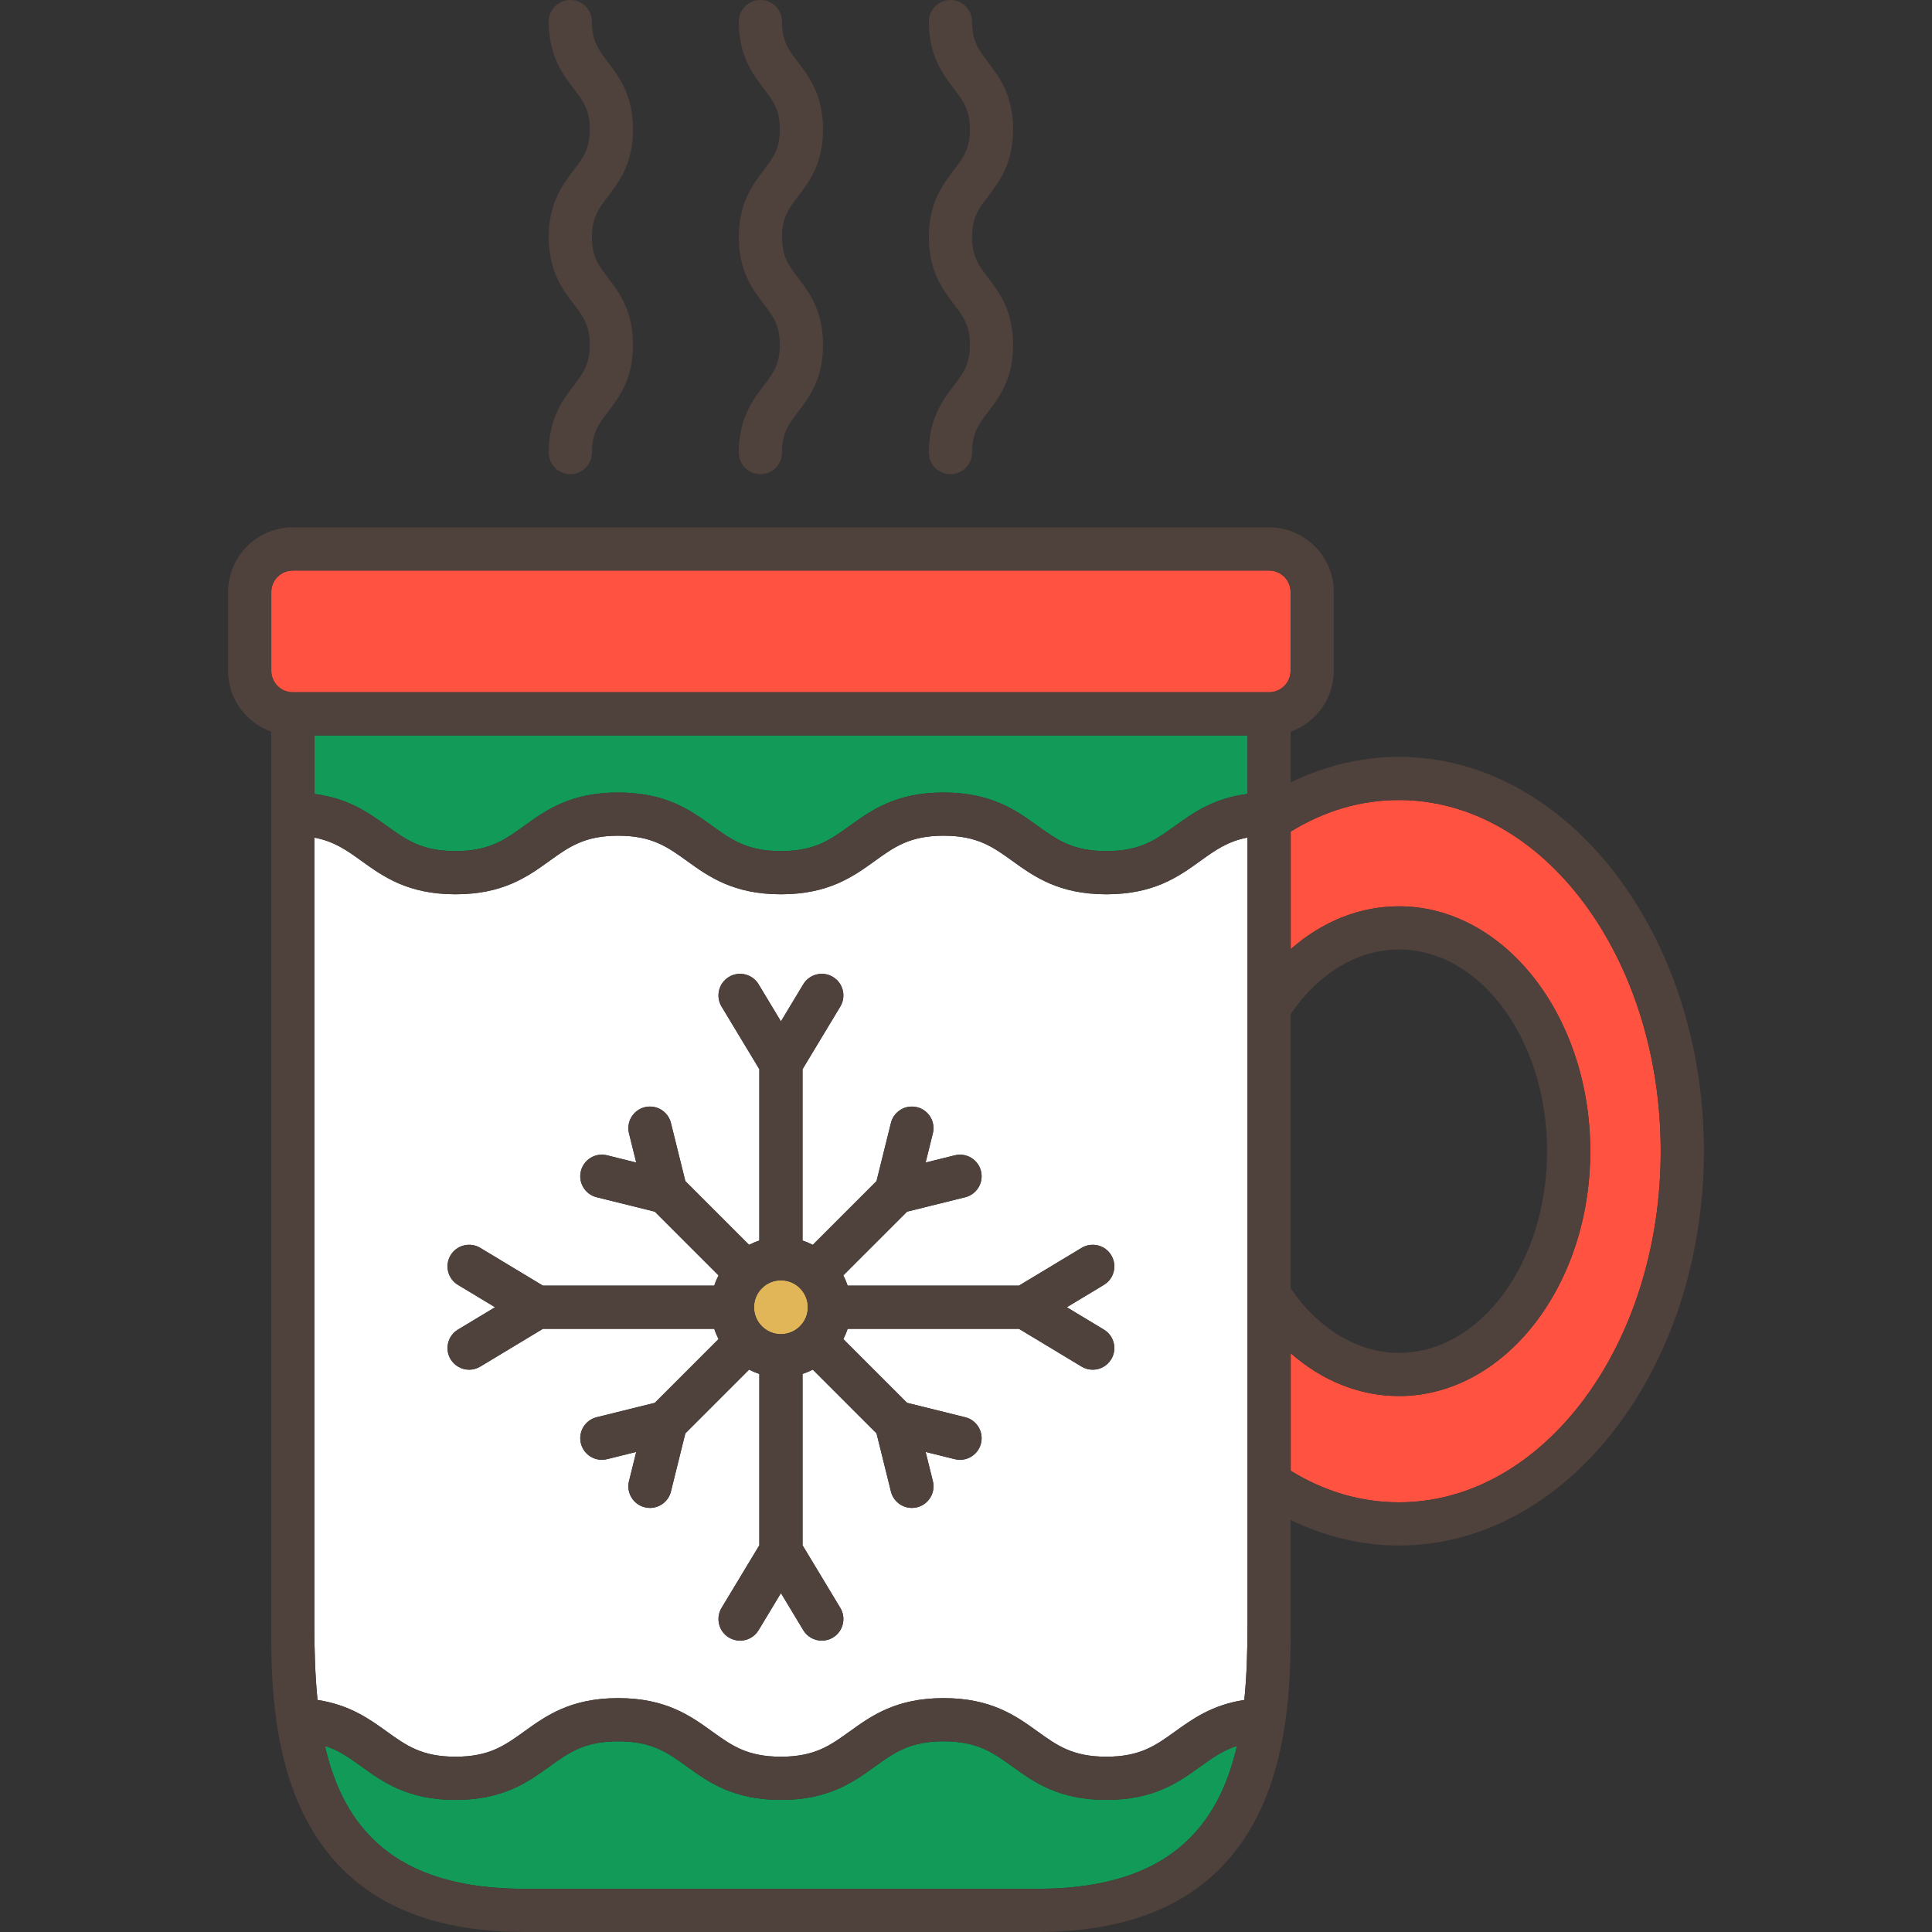
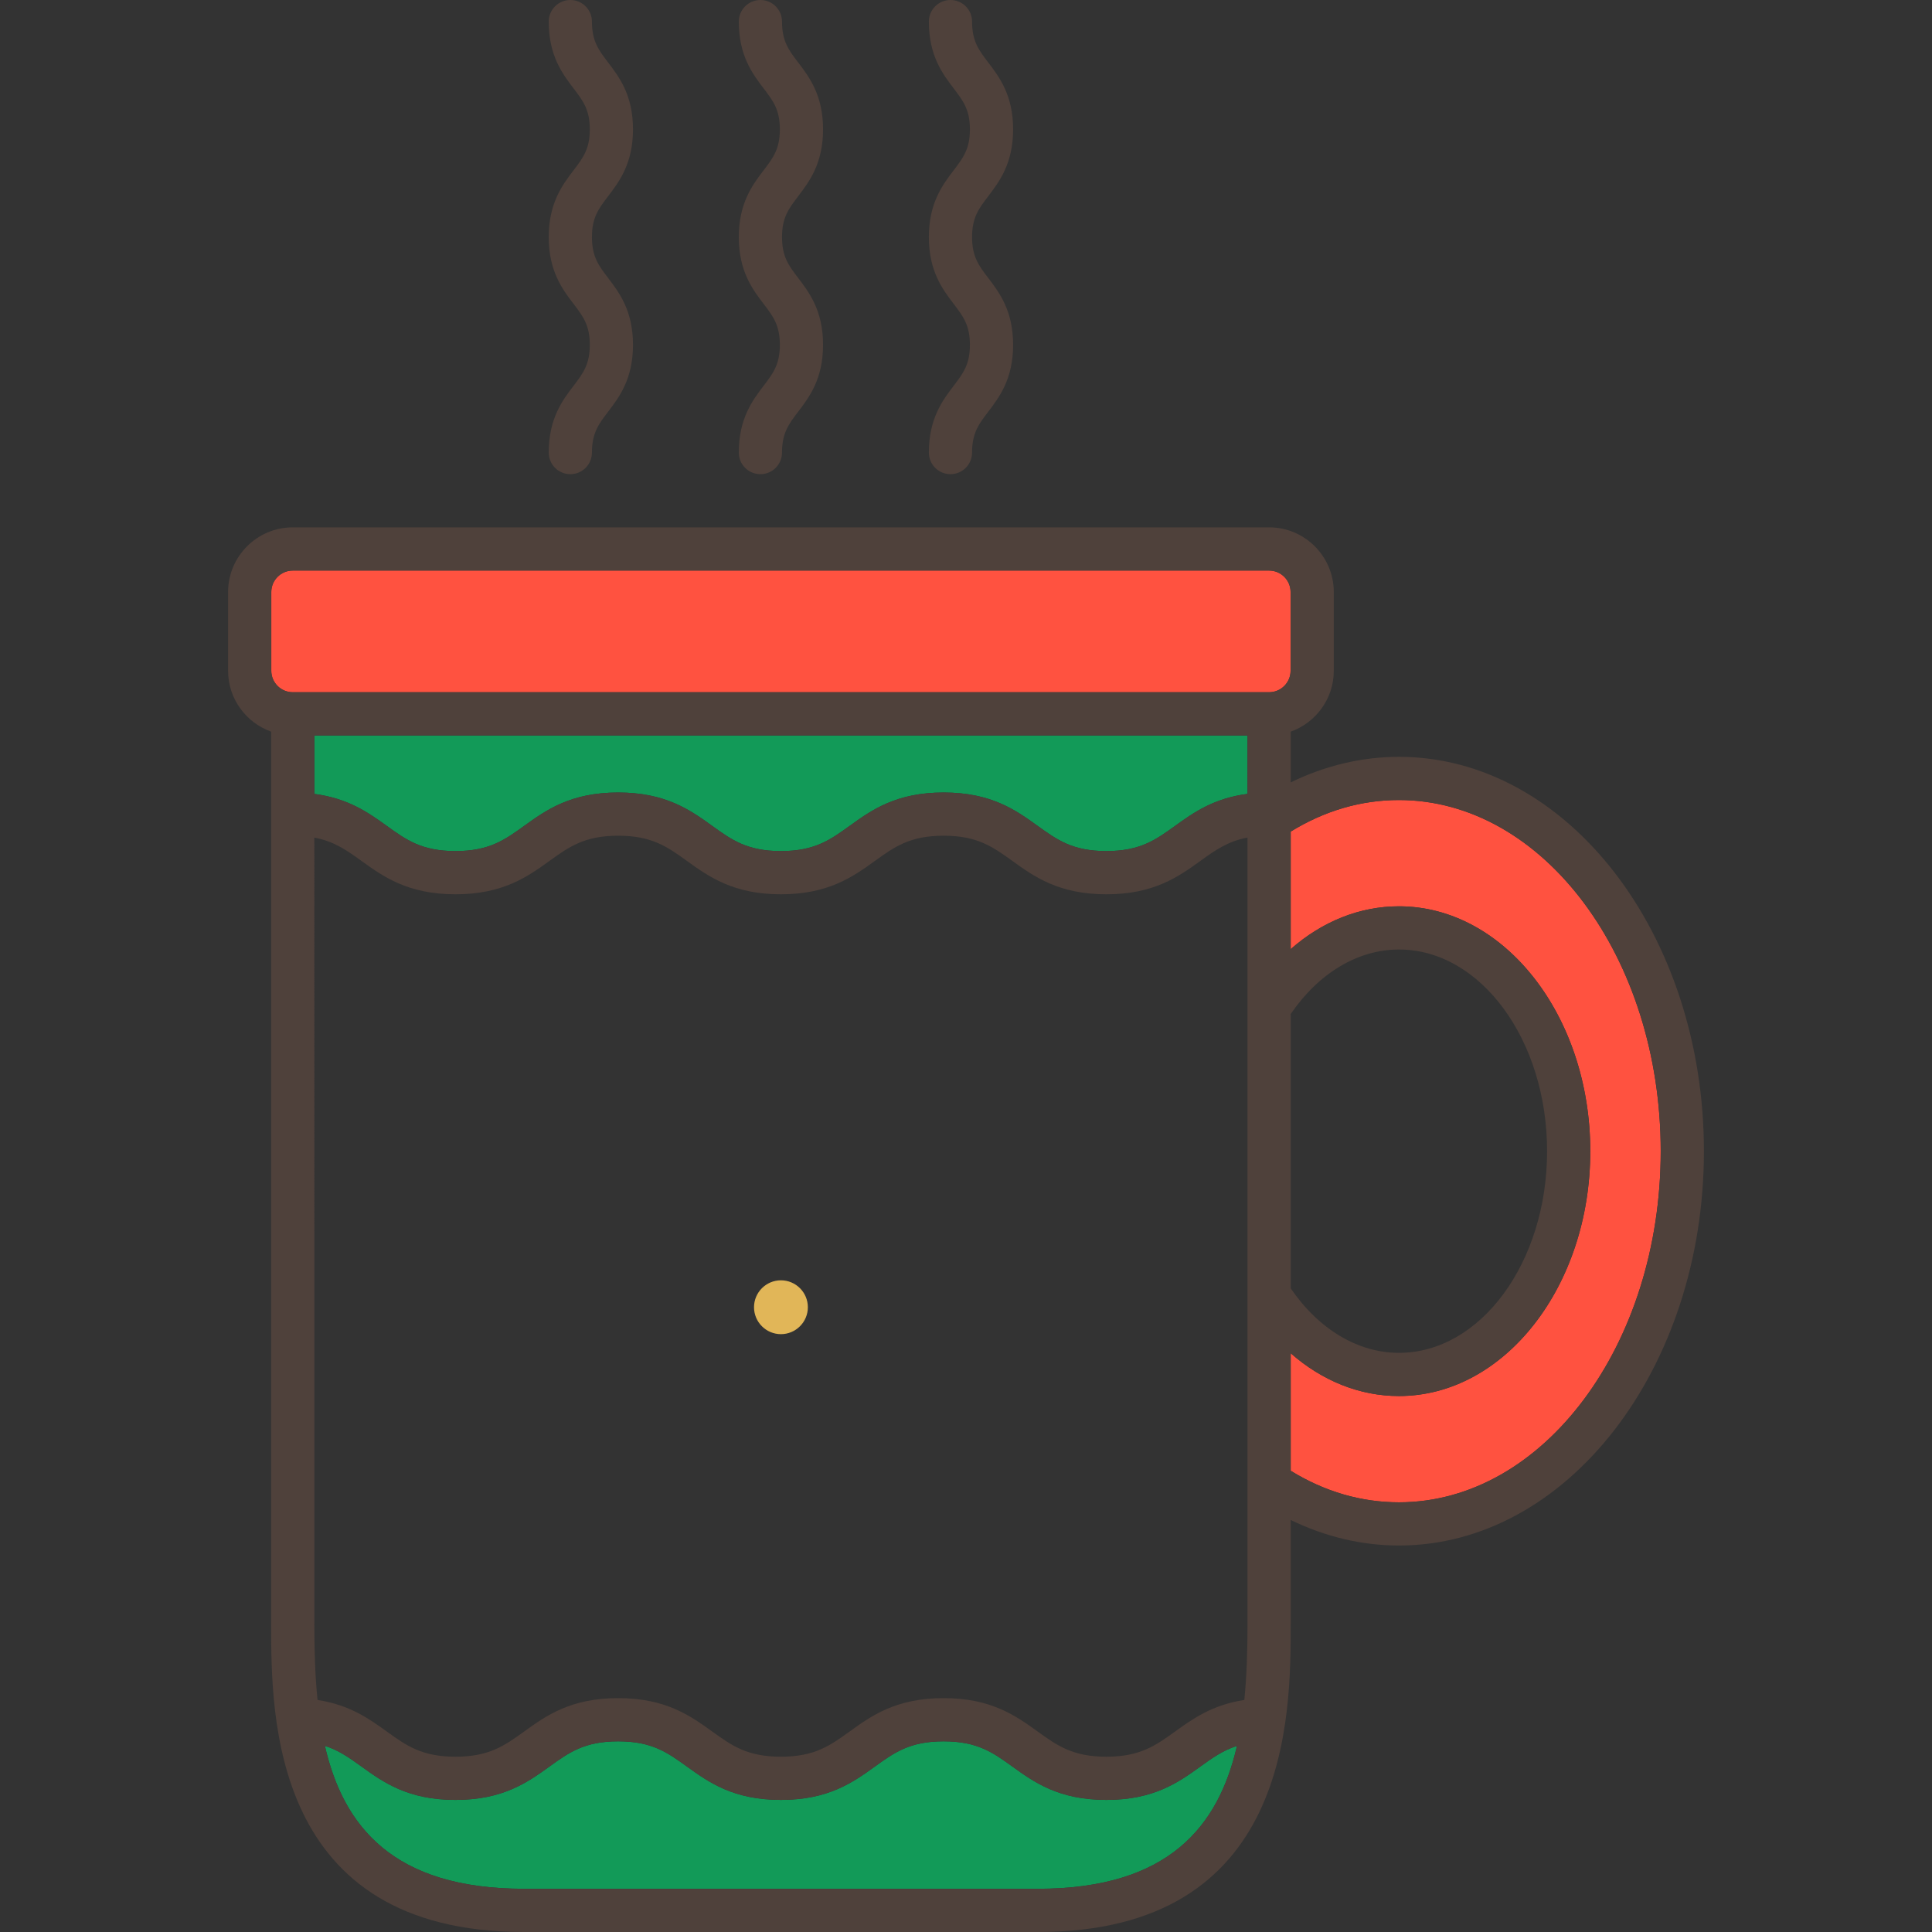
<svg xmlns="http://www.w3.org/2000/svg" version="1.1" id="Layer_1" x="0px" y="0px" viewBox="0 0 511.999 511.999" style="enable-background:new 0 0 511.999 511.999;" xml:space="preserve">
  <rect x="0" y="0" width="511.999" height="511.999" fill="#333333" stroke="none" />
  <path style="fill:#E1B658;" d="M206.955,339.295c-3.933,0-7.133,3.2-7.133,7.134s3.2,7.135,7.133,7.135  c3.936,0,7.137-3.202,7.137-7.135S210.89,339.295,206.955,339.295z" />
  <path style="fill:#129A58;" d="M293.197,476.993c-12.627,0-19.152-4.696-24.907-8.841c-5.187-3.735-9.284-6.683-18.22-6.683  c-8.935,0-13.029,2.949-18.215,6.683c-5.755,4.144-12.279,8.841-24.905,8.841c-12.627,0-19.152-4.696-24.907-8.841  c-5.186-3.735-9.282-6.683-18.215-6.683c-8.935,0-13.032,2.949-18.218,6.683c-5.755,4.144-12.279,8.841-24.904,8.841  c-12.626,0-19.15-4.696-24.906-8.841c-3.2-2.304-5.972-4.29-9.706-5.487c4.886,21.267,18.046,37.885,52.757,37.885h68.104h68.1  c34.703,0,47.866-16.61,52.755-37.868c-3.727,1.194-6.508,3.169-9.704,5.47C312.349,472.296,305.824,476.993,293.197,476.993z" />
-   <path style="fill:#FFFFFF;" d="M293.197,236.994c-12.627,0-19.152-4.696-24.907-8.839c-5.187-3.735-9.284-6.683-18.22-6.683  c-8.935,0-13.029,2.949-18.215,6.683c-5.756,4.143-12.279,8.839-24.905,8.839c-12.627,0-19.152-4.696-24.907-8.841  c-5.186-3.733-9.282-6.682-18.215-6.682c-8.935,0-13.032,2.949-18.218,6.683c-5.755,4.143-12.278,8.839-24.904,8.839  c-12.626,0-19.15-4.696-24.906-8.839c-3.924-2.826-7.243-5.191-12.493-6.178v208.419c0,6.715,0.177,13.517,0.843,20.112  c8.509,1.295,13.693,5.009,18.339,8.353c5.186,3.733,9.282,6.683,18.217,6.683c8.932,0,13.029-2.949,18.214-6.683  c5.755-4.144,12.279-8.841,24.907-8.841c12.626,0,19.149,4.696,24.905,8.841c5.186,3.733,9.282,6.683,18.218,6.683  c8.933,0,13.031-2.949,18.215-6.683c5.755-4.144,12.278-8.841,24.905-8.841c12.629,0,19.153,4.696,24.909,8.841  c5.187,3.733,9.284,6.683,18.219,6.683s13.032-2.949,18.219-6.683c4.647-3.345,9.833-7.06,18.34-8.355  c0.667-6.595,0.843-13.396,0.843-20.111V221.963c-5.256,0.986-8.565,3.362-12.494,6.191  C312.35,232.297,305.826,236.994,293.197,236.994z M292.542,352.356c2.708,1.632,3.579,5.149,1.946,7.857  c-1.075,1.782-2.966,2.77-4.906,2.77c-1.006,0-2.026-0.266-2.95-0.824l-16.599-10.006h-45.405c-0.307,0.941-0.691,1.847-1.137,2.718  l16.891,16.892l15.408,3.819c3.069,0.761,4.941,3.864,4.18,6.933c-0.646,2.606-2.983,4.349-5.551,4.349  c-0.455,0-0.92-0.055-1.381-0.169l-7.736-1.917l1.917,7.735c0.761,3.068-1.112,6.173-4.18,6.933  c-0.462,0.114-0.925,0.169-1.381,0.169c-2.569,0-4.905-1.743-5.551-4.349l-3.817-15.408l-16.892-16.894  c-0.87,0.447-1.774,0.831-2.717,1.137v45.407l10.006,16.6c1.632,2.708,0.761,6.227-1.947,7.859c-0.925,0.557-1.944,0.823-2.95,0.823  c-1.941,0-3.834-0.987-4.907-2.77l-5.925-9.83l-5.926,9.83c-1.075,1.782-2.968,2.77-4.907,2.77c-1.006,0-2.025-0.266-2.95-0.824  c-2.707-1.632-3.579-5.15-1.947-7.857l10.007-16.6v-45.407c-0.941-0.305-1.847-0.691-2.717-1.137L181.62,379.86l-3.817,15.407  c-0.646,2.606-2.983,4.349-5.552,4.349c-0.455,0-0.918-0.055-1.38-0.169c-3.069-0.761-4.941-3.864-4.18-6.933l1.917-7.738  l-7.733,1.916c-0.462,0.115-0.926,0.169-1.381,0.169c-2.569,0-4.906-1.743-5.552-4.349c-0.759-3.069,1.112-6.172,4.18-6.933  l15.403-3.815l16.895-16.895c-0.445-0.87-0.831-1.774-1.136-2.716h-45.41l-16.599,10.006c-0.925,0.558-1.944,0.824-2.95,0.824  c-1.941,0-3.833-0.987-4.907-2.77c-1.632-2.708-0.761-6.224,1.947-7.857l9.83-5.925l-9.829-5.924  c-2.708-1.632-3.581-5.15-1.947-7.859c1.631-2.706,5.149-3.577,7.857-1.947l16.6,10.004h45.409c0.305-0.94,0.689-1.844,1.136-2.713  l-16.891-16.891l-15.408-3.821c-3.068-0.762-4.939-3.866-4.179-6.934s3.863-4.939,6.934-4.179l7.731,1.917l-1.916-7.734  c-0.761-3.068,1.11-6.172,4.179-6.933c3.071-0.757,6.173,1.112,6.933,4.18l3.816,15.404l16.895,16.894  c0.87-0.445,1.776-0.831,2.717-1.136v-45.406l-10.007-16.6c-1.632-2.707-0.761-6.225,1.947-7.857  c2.707-1.633,6.225-0.761,7.857,1.946l5.926,9.83l5.925-9.83c1.632-2.707,5.149-3.576,7.857-1.947  c2.707,1.632,3.579,5.15,1.947,7.859l-10.006,16.6v45.406c0.941,0.305,1.846,0.689,2.714,1.136l16.896-16.894l3.816-15.403  c0.761-3.069,3.867-4.941,6.933-4.18c3.068,0.761,4.941,3.864,4.18,6.933l-1.917,7.735l7.735-1.918  c3.074-0.759,6.173,1.11,6.934,4.179c0.761,3.068-1.11,6.172-4.179,6.934l-15.412,3.821l-16.889,16.886  c0.446,0.871,0.831,1.777,1.137,2.718h45.404l16.6-10.004c2.707-1.628,6.225-0.759,7.859,1.947c1.631,2.708,0.759,6.227-1.947,7.859  l-9.83,5.924L292.542,352.356z" />
  <path style="fill:#FF5240;" d="M336.327,151.203H77.582c-3.137,0-5.688,2.553-5.688,5.69v20.869c0,3.137,2.552,5.688,5.688,5.688  h258.744c3.138,0,5.691-2.552,5.691-5.688v-20.869C342.017,153.756,339.464,151.203,336.327,151.203z" />
  <path style="fill:#129A58;" d="M83.306,210.397c9.002,1.169,14.371,5.003,19.182,8.464c5.186,3.735,9.282,6.683,18.217,6.683  c8.932,0,13.029-2.949,18.214-6.682c5.756-4.144,12.279-8.841,24.907-8.841c12.626,0,19.149,4.696,24.905,8.839  c5.187,3.735,9.283,6.683,18.218,6.683c8.933,0,13.031-2.949,18.215-6.683c5.755-4.143,12.279-8.839,24.905-8.839  c12.629,0,19.153,4.696,24.909,8.839c5.187,3.735,9.284,6.683,18.219,6.683c8.936,0,13.033-2.949,18.22-6.683  c4.812-3.466,10.176-7.305,19.182-8.474v-15.489H83.306V210.397z" />
  <path style="fill:#FF5240;" d="M370.736,212.017c-10.027,0-19.663,2.816-28.688,8.36v31.151c8.334-7.32,18.278-11.346,28.688-11.346  c27.958,0,50.704,29.11,50.704,64.891s-22.746,64.891-50.704,64.891c-10.41,0-20.354-4.026-28.688-11.344v31.148  c9.021,5.543,18.657,8.361,28.688,8.361c38.25,0,69.37-41.744,69.37-93.056C440.107,253.761,408.987,212.017,370.736,212.017z" />
  <g>
-     <path style="fill:#4F413B;" d="M294.489,332.649c-1.633-2.707-5.152-3.576-7.859-1.947l-16.6,10.004h-45.404   c-0.307-0.941-0.691-1.847-1.137-2.718l16.889-16.886l15.412-3.821c3.068-0.762,4.939-3.866,4.179-6.934   c-0.761-3.068-3.859-4.938-6.934-4.179l-7.735,1.918l1.917-7.735c0.761-3.068-1.112-6.172-4.18-6.932   c-3.066-0.761-6.172,1.11-6.933,4.18l-3.816,15.403l-16.896,16.894c-0.869-0.447-1.773-0.829-2.714-1.136v-45.406l10.006-16.6   c1.632-2.708,0.761-6.227-1.947-7.859c-2.708-1.628-6.227-0.759-7.857,1.947l-5.925,9.83l-5.926-9.83   c-1.632-2.707-5.15-3.579-7.857-1.946c-2.707,1.632-3.579,5.15-1.947,7.857l10.007,16.6v45.406   c-0.943,0.305-1.847,0.691-2.717,1.136l-16.895-16.894l-3.816-15.404c-0.759-3.068-3.862-4.937-6.933-4.18   c-3.068,0.761-4.939,3.864-4.179,6.933l1.916,7.734l-7.731-1.917c-3.071-0.761-6.173,1.111-6.934,4.179   c-0.761,3.068,1.109,6.172,4.179,6.934l15.408,3.821l16.891,16.891c-0.445,0.869-0.829,1.772-1.136,2.713h-45.409l-16.6-10.004   c-2.708-1.629-6.227-0.758-7.857,1.947c-1.632,2.708-0.761,6.227,1.947,7.859l9.829,5.924l-9.83,5.925   c-2.707,1.632-3.579,5.149-1.947,7.857c1.075,1.782,2.968,2.77,4.907,2.77c1.006,0,2.025-0.266,2.95-0.824l16.599-10.006h45.41   c0.305,0.941,0.691,1.846,1.136,2.716l-16.895,16.895l-15.403,3.815c-3.068,0.761-4.939,3.863-4.18,6.933   c0.646,2.606,2.983,4.349,5.552,4.349c0.455,0,0.918-0.055,1.381-0.169l7.733-1.916l-1.917,7.738   c-0.761,3.068,1.112,6.173,4.18,6.933c0.462,0.114,0.925,0.169,1.38,0.169c2.569,0,4.906-1.743,5.552-4.349l3.817-15.407   l16.894-16.895c0.87,0.447,1.776,0.831,2.717,1.137v45.407l-10.007,16.6c-1.632,2.707-0.761,6.225,1.947,7.857   c0.925,0.558,1.944,0.824,2.95,0.824c1.94,0,3.833-0.987,4.907-2.77l5.926-9.83l5.925,9.83c1.075,1.782,2.968,2.77,4.907,2.77   c1.006,0,2.025-0.266,2.95-0.823c2.707-1.632,3.579-5.15,1.947-7.859l-10.006-16.6v-45.407c0.943-0.305,1.847-0.691,2.717-1.137   l16.892,16.894l3.817,15.408c0.646,2.606,2.983,4.349,5.551,4.349c0.455,0,0.92-0.055,1.381-0.169   c3.068-0.761,4.941-3.864,4.18-6.933l-1.917-7.735l7.736,1.917c0.462,0.114,0.925,0.169,1.381,0.169   c2.569,0,4.906-1.743,5.551-4.349c0.761-3.068-1.11-6.172-4.18-6.933l-15.408-3.819l-16.891-16.892   c0.446-0.871,0.831-1.776,1.137-2.718h45.405l16.599,10.006c0.925,0.558,1.944,0.824,2.95,0.824c1.94,0,3.833-0.987,4.906-2.77   c1.632-2.708,0.762-6.224-1.946-7.857l-9.83-5.925l9.83-5.924C295.249,338.874,296.12,335.357,294.489,332.649z M206.955,353.565   c-3.933,0-7.133-3.202-7.133-7.135s3.2-7.134,7.133-7.134c3.936,0,7.137,3.2,7.137,7.134S210.89,353.565,206.955,353.565z" />
    <path style="fill:#4F413B;" d="M370.736,200.568c-9.816,0-19.573,2.327-28.688,6.772v-13.445   c6.641-2.362,11.416-8.693,11.416-16.134v-20.869c0-9.45-7.688-17.138-17.139-17.138H77.582c-9.45,0-17.137,7.688-17.137,17.138   v20.869c0,7.44,4.774,13.768,11.413,16.133v236.502c0,24.419,0,81.603,66.992,81.603h68.104h68.1   c66.994,0,66.994-57.184,66.994-81.603v-27.591c9.111,4.446,18.869,6.772,28.688,6.772c44.563,0,80.818-46.88,80.818-104.504   S415.3,200.568,370.736,200.568z M275.056,500.551h-68.1h-68.104c-34.712,0-47.871-16.618-52.757-37.885   c3.733,1.196,6.505,3.183,9.706,5.487c5.756,4.144,12.279,8.841,24.906,8.841c12.625,0,19.149-4.696,24.904-8.841   c5.186-3.735,9.282-6.683,18.218-6.683c8.933,0,13.029,2.949,18.215,6.683c5.756,4.144,12.279,8.841,24.907,8.841   c12.626,0,19.15-4.696,24.905-8.841c5.186-3.735,9.282-6.683,18.215-6.683c8.936,0,13.033,2.949,18.22,6.683   c5.756,4.144,12.28,8.841,24.907,8.841c12.627,0,19.152-4.696,24.907-8.841c3.197-2.301,5.977-4.274,9.704-5.47   C322.922,483.94,309.759,500.551,275.056,500.551z M330.601,430.396c0,6.715-0.177,13.515-0.843,20.111   c-8.507,1.296-13.693,5.01-18.34,8.355c-5.187,3.733-9.284,6.683-18.219,6.683c-8.935,0-13.032-2.949-18.219-6.683   c-5.756-4.144-12.28-8.841-24.909-8.841c-12.627,0-19.15,4.696-24.905,8.841c-5.186,3.733-9.282,6.683-18.215,6.683   c-8.935,0-13.032-2.949-18.218-6.683c-5.756-4.144-12.279-8.841-24.905-8.841c-12.627,0-19.152,4.696-24.907,8.841   c-5.186,3.733-9.282,6.683-18.214,6.683c-8.933,0-13.031-2.949-18.217-6.683c-4.645-3.345-9.83-7.06-18.339-8.353   c-0.667-6.597-0.843-13.397-0.843-20.112V221.977c5.25,0.986,8.567,3.352,12.493,6.178c5.756,4.143,12.279,8.839,24.906,8.839   c12.625,0,19.149-4.696,24.904-8.839c5.186-3.735,9.283-6.683,18.218-6.683c8.933,0,13.031,2.949,18.215,6.682   c5.756,4.144,12.279,8.841,24.907,8.841c12.626,0,19.149-4.696,24.905-8.839c5.186-3.735,9.282-6.683,18.215-6.683   c8.936,0,13.033,2.949,18.22,6.683c5.756,4.143,12.28,8.839,24.907,8.839c12.629,0,19.153-4.696,24.909-8.839   c3.929-2.83,7.238-5.205,12.494-6.191V430.396z M330.601,210.389c-9.006,1.169-14.37,5.009-19.182,8.474   c-5.187,3.735-9.284,6.683-18.22,6.683c-8.935,0-13.032-2.949-18.219-6.683c-5.756-4.143-12.28-8.839-24.909-8.839   c-12.626,0-19.15,4.696-24.905,8.839c-5.186,3.735-9.282,6.683-18.215,6.683c-8.935,0-13.032-2.949-18.218-6.683   c-5.755-4.143-12.279-8.839-24.905-8.839c-12.627,0-19.152,4.696-24.907,8.841c-5.186,3.733-9.282,6.682-18.214,6.682   c-8.935,0-13.031-2.949-18.217-6.683c-4.811-3.462-10.18-7.295-19.182-8.464v-15.501h247.294V210.389z M342.017,177.761   c0,3.137-2.553,5.688-5.691,5.688H77.582c-3.137,0-5.688-2.552-5.688-5.688v-20.869c0-3.137,2.552-5.69,5.688-5.69h258.744   c3.138,0,5.691,2.553,5.691,5.69V177.761z M342.049,268.722c7.449-10.876,17.825-17.093,28.688-17.093   c21.646,0,39.256,23.975,39.256,53.443c0,29.468-17.611,53.443-39.256,53.443c-10.862,0-21.238-6.215-28.688-17.088V268.722z    M370.736,398.127c-10.031,0-19.667-2.818-28.688-8.361v-31.148c8.334,7.318,18.278,11.344,28.688,11.344   c27.958,0,50.704-29.11,50.704-64.891s-22.746-64.891-50.704-64.891c-10.41,0-20.354,4.026-28.688,11.346v-31.151   c9.025-5.543,18.661-8.36,28.688-8.36c38.25,0,69.37,41.744,69.37,93.055C440.107,356.383,408.987,398.127,370.736,398.127z" />
    <path style="fill:#4F413B;" d="M145.421,119.939c0,3.161,2.563,5.724,5.724,5.724c3.161,0,5.724-2.563,5.724-5.724   c0-5.204,1.79-7.553,4.268-10.805c2.946-3.864,6.612-8.675,6.612-17.747c0-9.071-3.666-13.88-6.612-17.745   c-2.478-3.253-4.269-5.601-4.269-10.806c0-5.208,1.791-7.557,4.269-10.81c2.946-3.866,6.612-8.676,6.612-17.749   c0-9.071-3.666-13.88-6.612-17.746c-2.478-3.253-4.269-5.602-4.269-10.808c0-3.161-2.563-5.724-5.724-5.724   c-3.161,0-5.724,2.563-5.724,5.724c0,9.072,3.666,13.882,6.612,17.747c2.478,3.253,4.269,5.601,4.269,10.807   c0,5.208-1.791,7.557-4.269,10.81c-2.946,3.866-6.612,8.676-6.612,17.749c0,9.071,3.666,13.88,6.612,17.745   c2.478,3.253,4.269,5.601,4.269,10.806c0,5.208-1.791,7.556-4.269,10.808C149.086,106.06,145.421,110.869,145.421,119.939z" />
    <path style="fill:#4F413B;" d="M195.791,119.939c0,3.161,2.563,5.724,5.724,5.724c3.161,0,5.724-2.563,5.724-5.724   c0-5.205,1.79-7.553,4.266-10.805c2.945-3.866,6.611-8.675,6.611-17.747c0-9.071-3.665-13.88-6.609-17.745   c-2.478-3.251-4.268-5.601-4.268-10.806c0-5.208,1.79-7.557,4.268-10.811c2.945-3.866,6.609-8.675,6.609-17.747   c0-9.071-3.665-13.88-6.609-17.745c-2.478-3.254-4.268-5.602-4.268-10.81c0-3.161-2.563-5.724-5.724-5.724   c-3.161,0-5.724,2.563-5.724,5.724c0,9.071,3.665,13.882,6.609,17.747c2.478,3.253,4.268,5.601,4.268,10.807   c0,5.208-1.79,7.557-4.268,10.811c-2.945,3.866-6.609,8.675-6.609,17.747c0,9.071,3.665,13.88,6.609,17.745   c2.478,3.251,4.268,5.601,4.268,10.806c0,5.208-1.79,7.556-4.268,10.808C199.455,106.061,195.791,110.869,195.791,119.939z" />
    <path style="fill:#4F413B;" d="M246.159,119.939c0,3.161,2.563,5.724,5.724,5.724c3.161,0,5.724-2.563,5.724-5.724   c0-5.205,1.79-7.553,4.268-10.805c2.945-3.866,6.609-8.675,6.609-17.747c0-9.07-3.665-13.879-6.609-17.745   c-2.477-3.251-4.268-5.599-4.268-10.806c0-5.208,1.79-7.557,4.268-10.811c2.943-3.866,6.608-8.675,6.608-17.747   c0-9.071-3.665-13.88-6.608-17.745c-2.478-3.254-4.268-5.602-4.268-10.81c0-3.161-2.563-5.724-5.724-5.724   c-3.161,0-5.724,2.563-5.724,5.724c0,9.071,3.665,13.882,6.609,17.747c2.477,3.251,4.266,5.601,4.266,10.807   c0,5.208-1.79,7.557-4.268,10.811c-2.943,3.866-6.608,8.675-6.608,17.747c0,9.07,3.665,13.879,6.609,17.745   c2.477,3.251,4.266,5.599,4.266,10.806c0,5.208-1.79,7.557-4.268,10.81C249.824,106.061,246.159,110.869,246.159,119.939z" />
  </g>
  <g>
</g>
  <g>
</g>
  <g>
</g>
  <g>
</g>
  <g>
</g>
  <g>
</g>
  <g>
</g>
  <g>
</g>
  <g>
</g>
  <g>
</g>
  <g>
</g>
  <g>
</g>
  <g>
</g>
  <g>
</g>
  <g>
</g>
</svg>